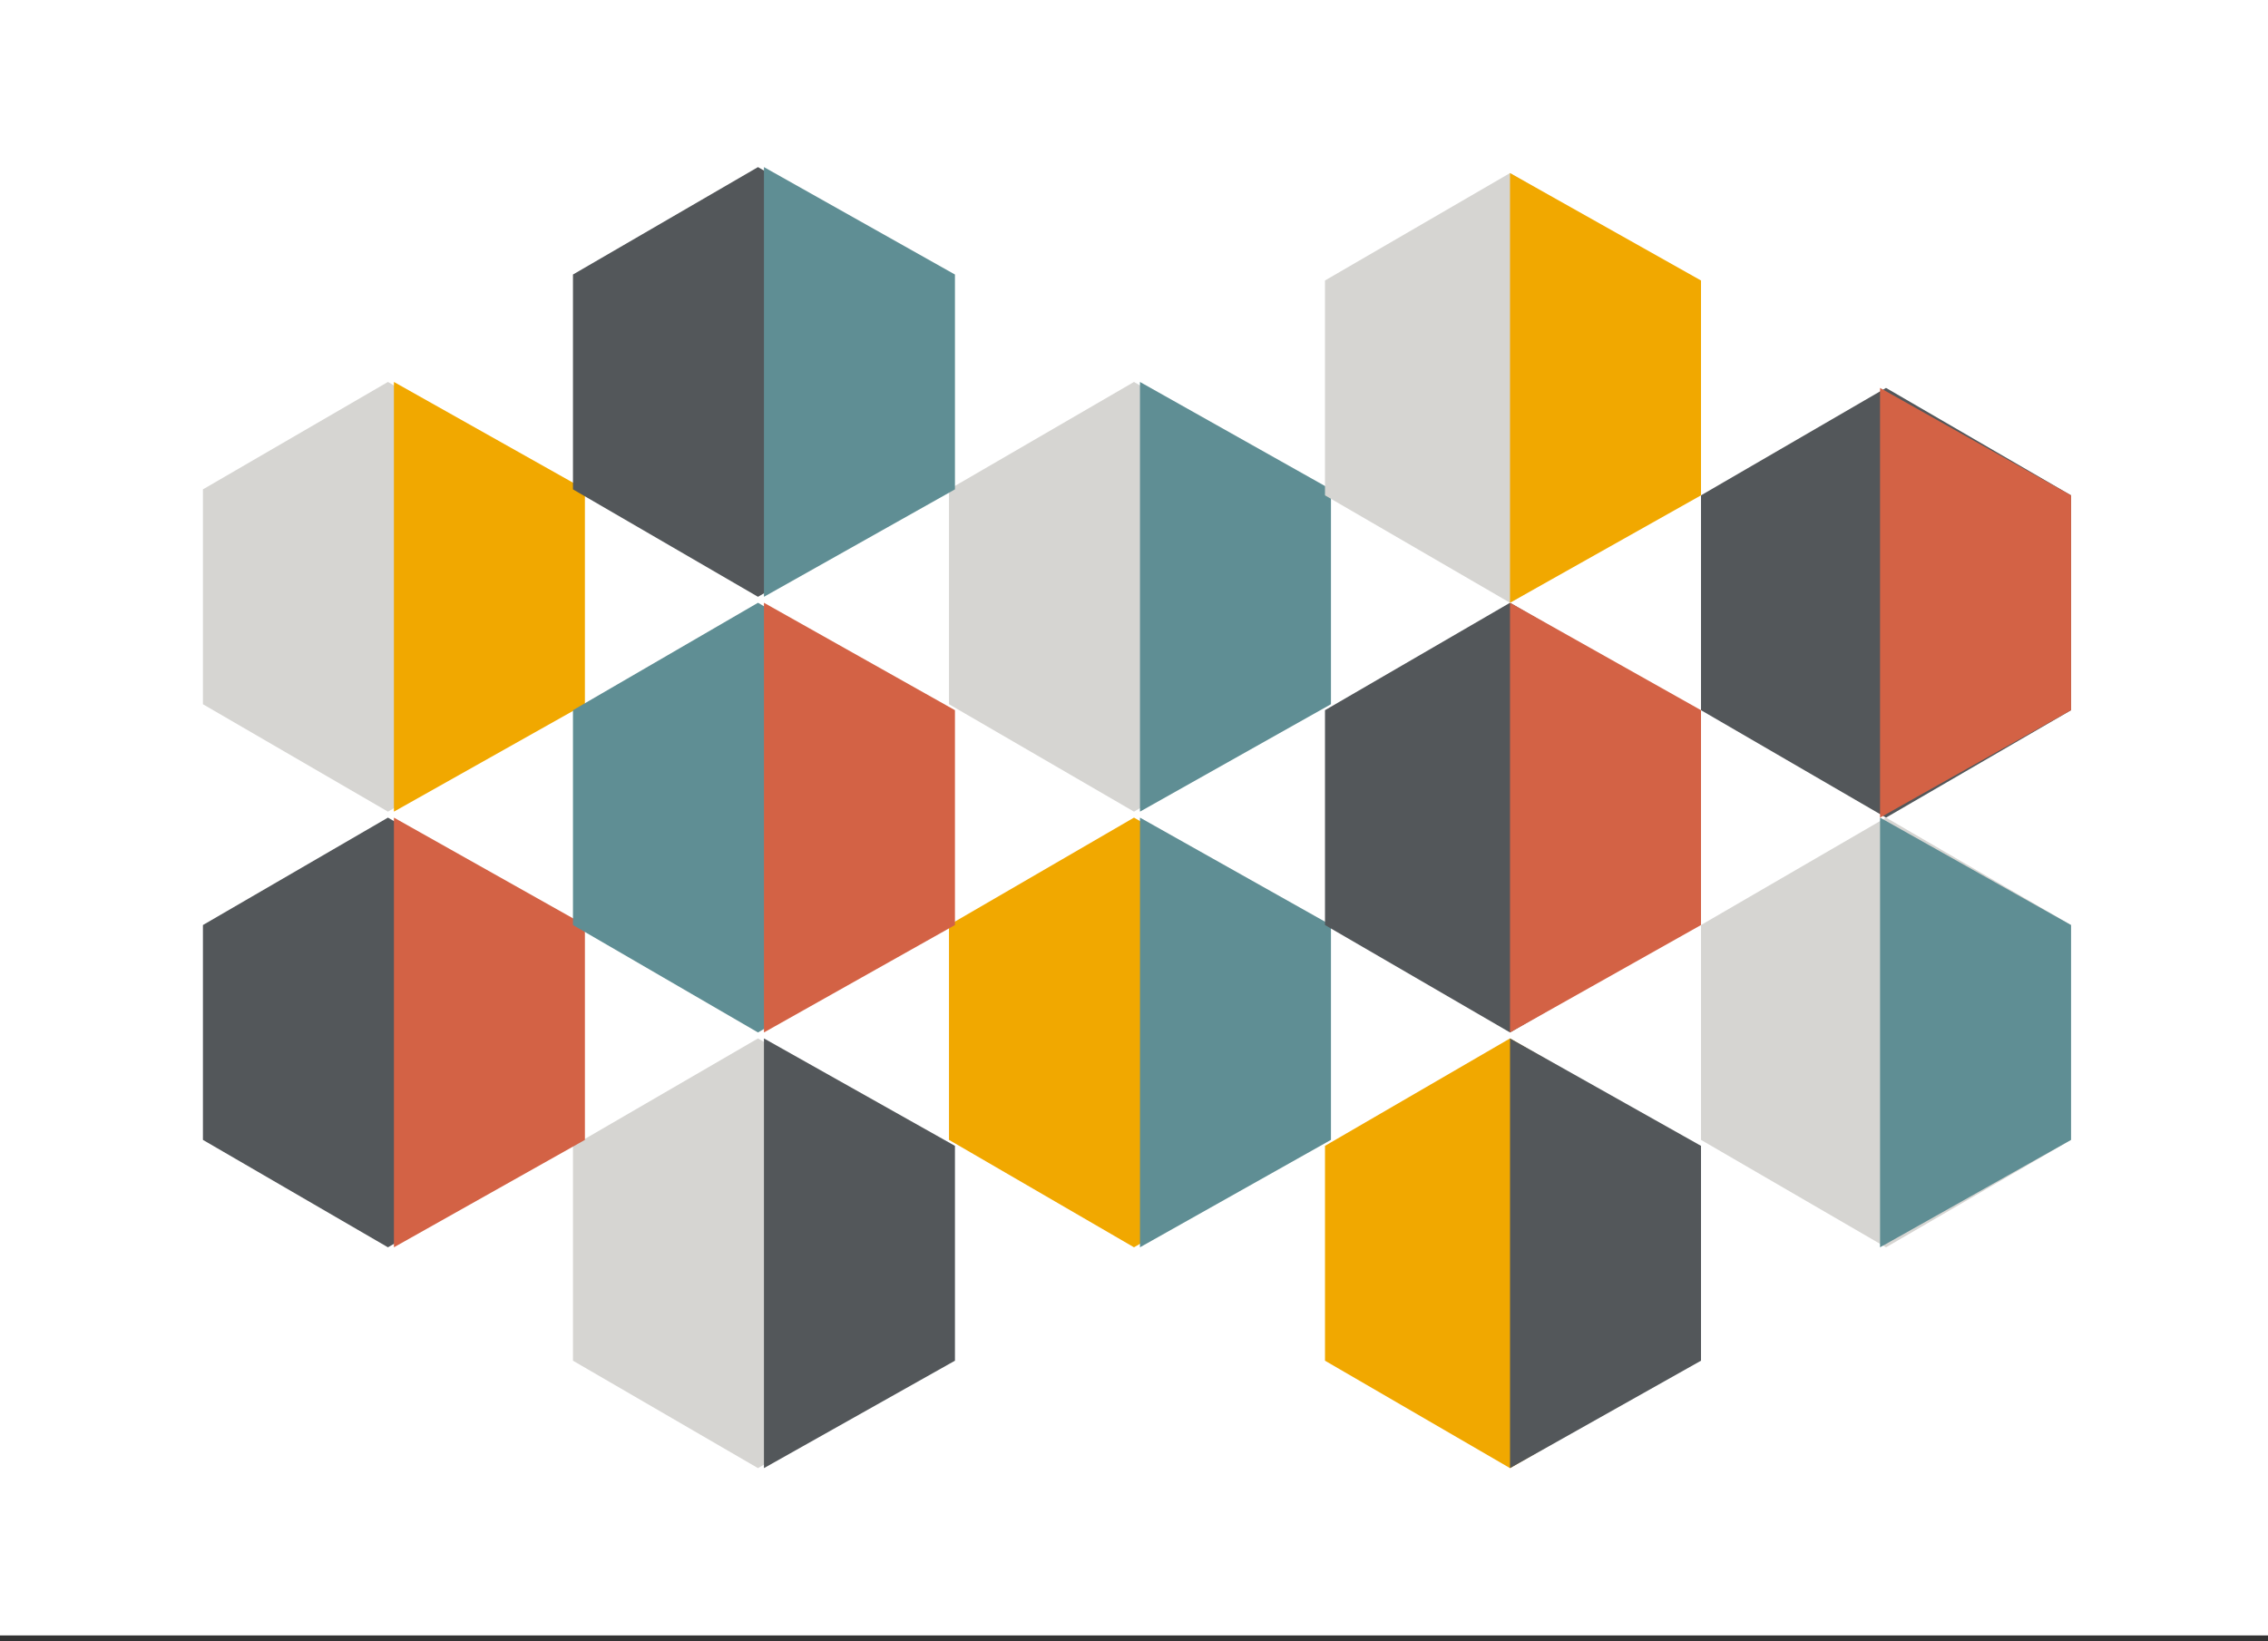
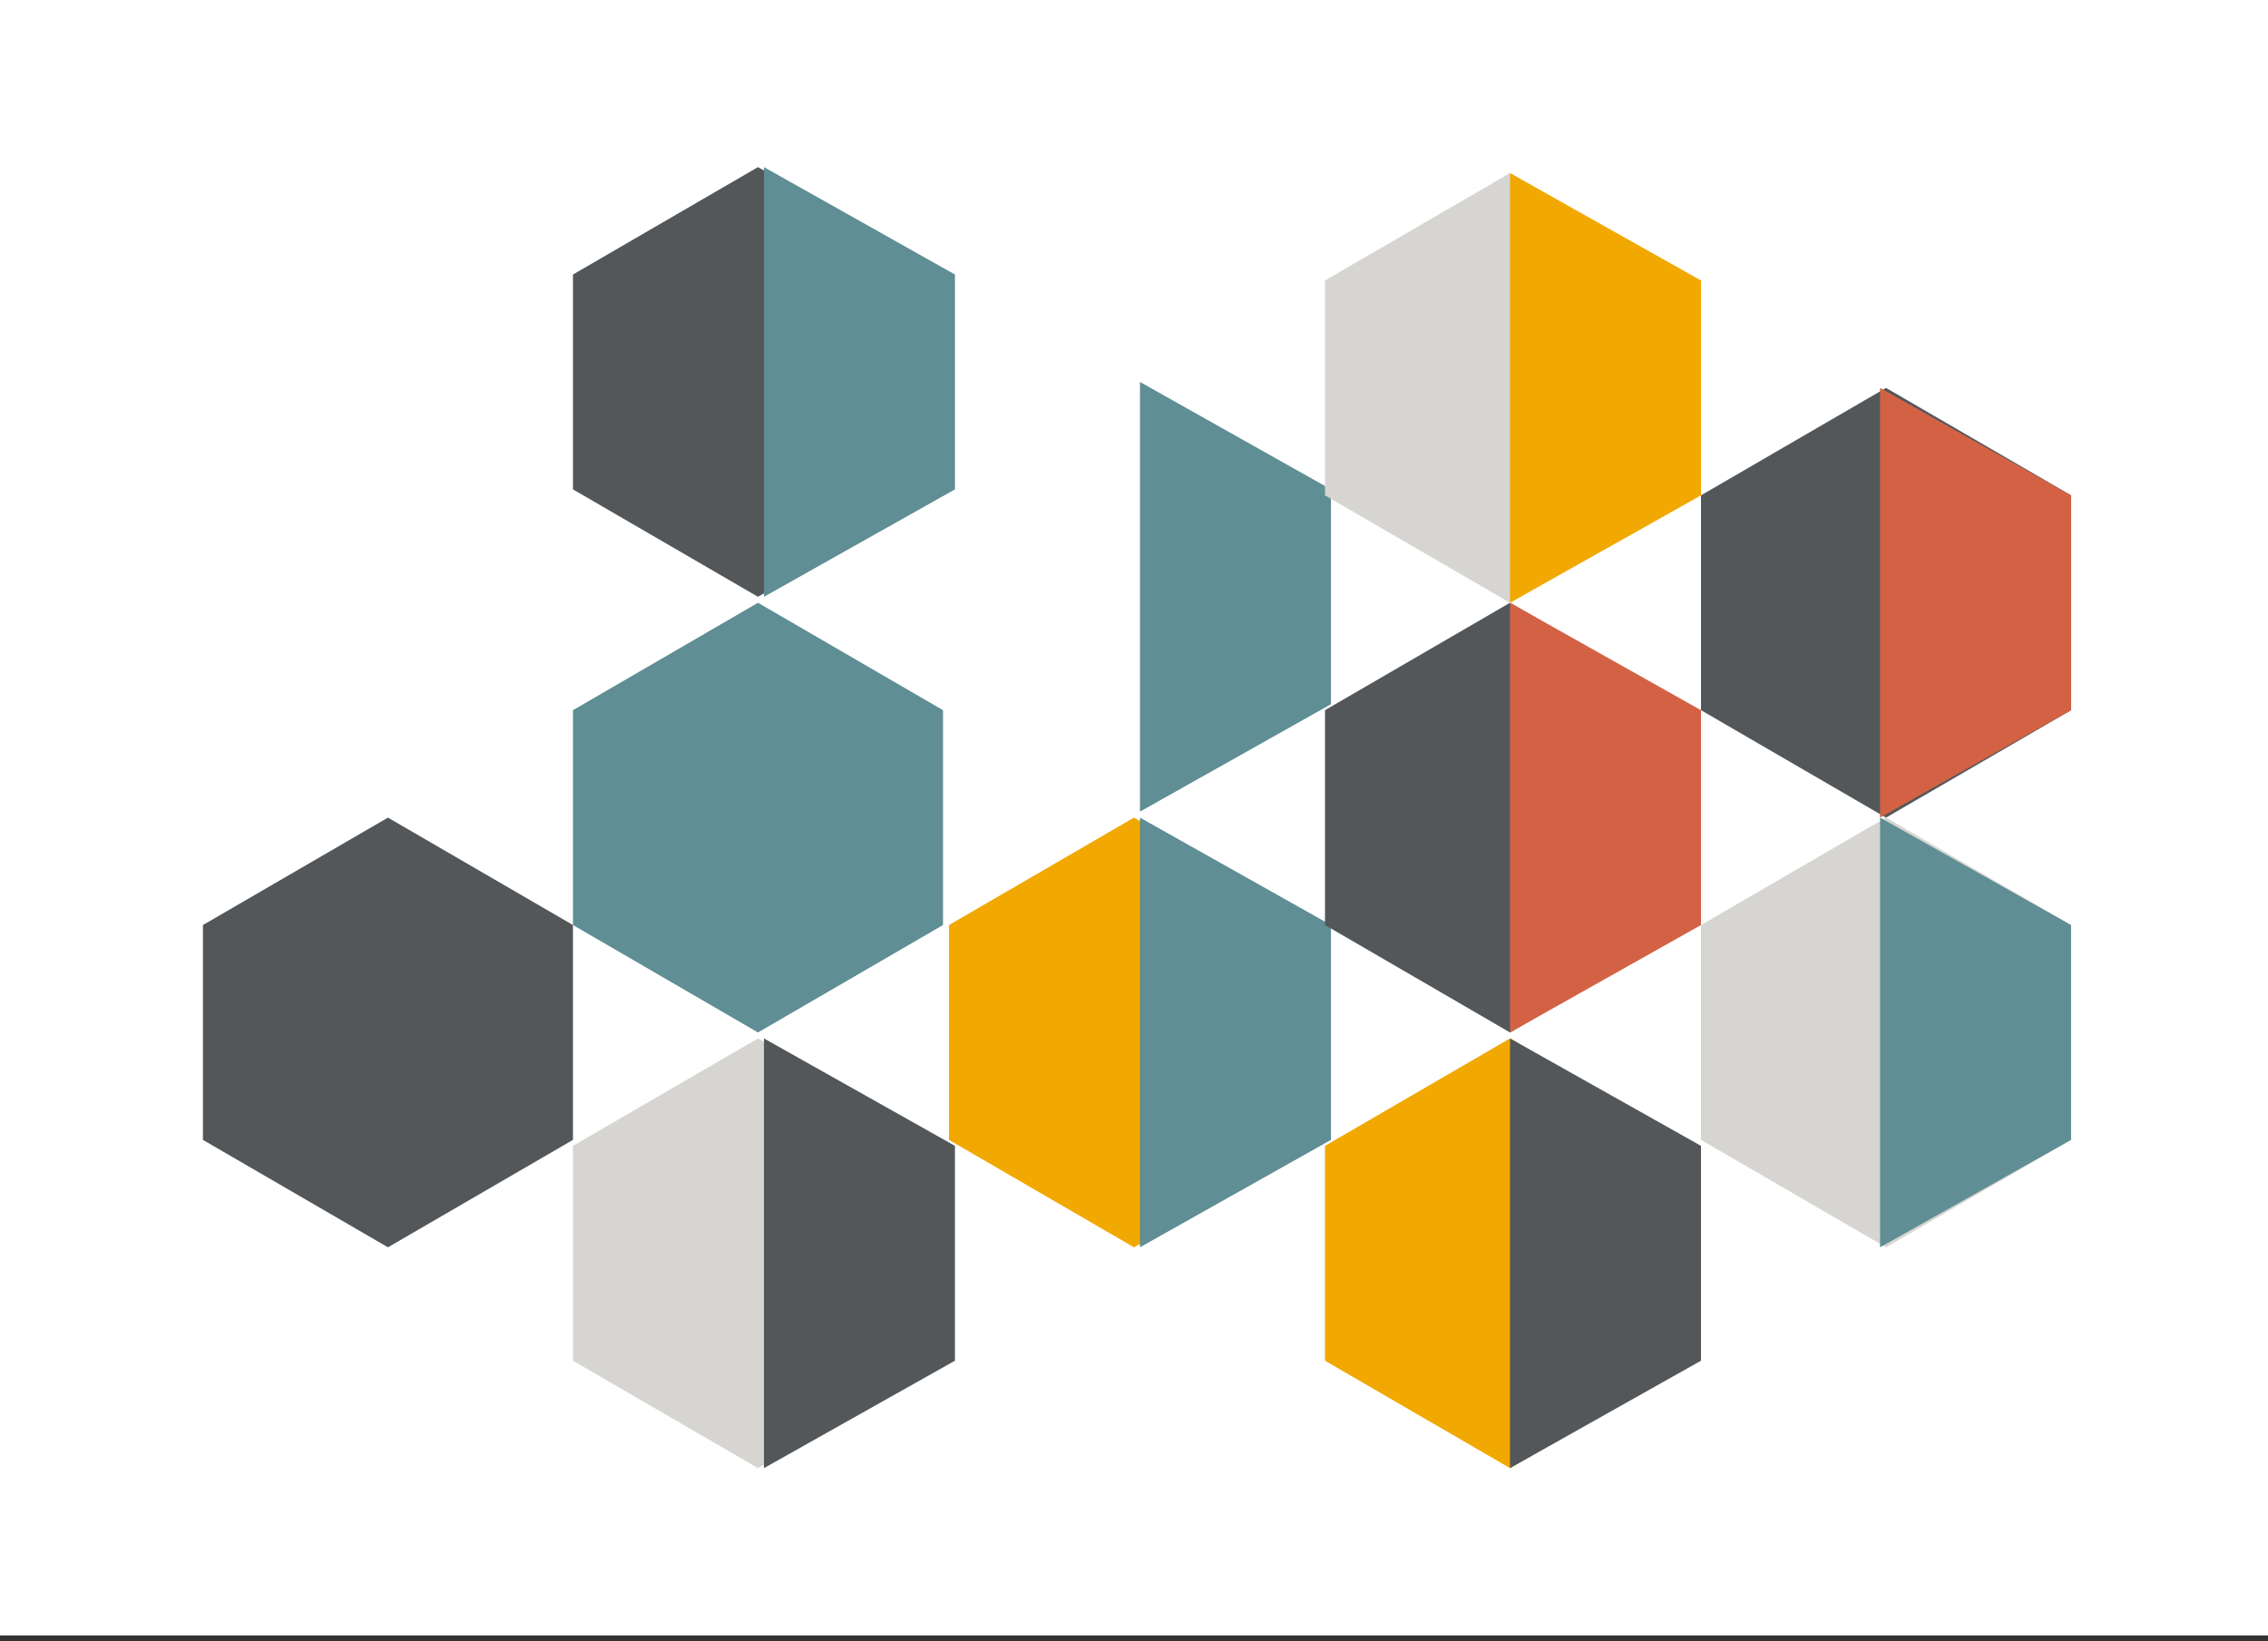
<svg xmlns="http://www.w3.org/2000/svg" width="380" height="275" fill="none">
  <rect width="100%" height="100%" fill="#333333" stroke="none" />
  <path fill-rule="evenodd" clip-rule="evenodd" d="M9 264.984h362V-13H9v277.984Z" fill="#fff" />
  <path fill-rule="evenodd" clip-rule="evenodd" d="M96 192v36l31 18 31-18v-36l-31-18-31 18Z" fill="#D6D5D2" />
  <path fill-rule="evenodd" clip-rule="evenodd" d="m128 246 32-18v-36l-32-18v72Zm-94-91v36l31 18 31-18v-36l-31-18-31 18Z" fill="#53575A" />
-   <path fill-rule="evenodd" clip-rule="evenodd" d="M98 191v-36l-32-18v72l32-18Z" fill="#D36245" />
-   <path fill-rule="evenodd" clip-rule="evenodd" d="M34 82v36l31 18 31-18V82L65 64 34 82Z" fill="#D6D5D2" />
-   <path fill-rule="evenodd" clip-rule="evenodd" d="M98 118V82L66 64v72l32-18Z" fill="#F1A800" />
-   <path fill-rule="evenodd" clip-rule="evenodd" d="M221 118V82l-31-18-31 18v36l31 18 31-18Z" fill="#D6D5D2" />
  <path fill-rule="evenodd" clip-rule="evenodd" d="M223 118V82l-32-18v72l32-18Z" fill="#5F8E94" />
  <path fill-rule="evenodd" clip-rule="evenodd" d="M221 191v-36l-31-18-31 18v36l31 18 31-18Z" fill="#F1A800" />
  <path fill-rule="evenodd" clip-rule="evenodd" d="M223 191v-36l-32-18v72l32-18Z" fill="#5F8E94" />
  <path fill-rule="evenodd" clip-rule="evenodd" d="M285 83v36l31 18 31-18V83l-31-18-31 18Z" fill="#53575A" />
  <path fill-rule="evenodd" clip-rule="evenodd" d="m315 137 32-18V83l-32-18v72Z" fill="#D36245" />
  <path fill-rule="evenodd" clip-rule="evenodd" d="M285 155v36l31 18 31-18v-36l-31-18-31 18Z" fill="#D6D5D2" />
  <path fill-rule="evenodd" clip-rule="evenodd" d="m315 209 32-18v-36l-32-18v72Zm-157-54v-36l-31-18-31 18v36l31 18 31-18Z" fill="#5F8E94" />
-   <path fill-rule="evenodd" clip-rule="evenodd" d="M160 155v-36l-32-18v72l32-18Z" fill="#D36245" />
  <path fill-rule="evenodd" clip-rule="evenodd" d="M127 28 96 46v36l31 18 31-18V46l-31-18Z" fill="#53575A" />
  <path fill-rule="evenodd" clip-rule="evenodd" d="M128 28v72l32-18V46l-32-18Z" fill="#5F8E94" />
  <path fill-rule="evenodd" clip-rule="evenodd" d="M222 192v36l31 18 31-18v-36l-31-18-31 18Z" fill="#F1A800" />
  <path fill-rule="evenodd" clip-rule="evenodd" d="m253 246 32-18v-36l-32-18v72Zm31-91v-36l-31-18-31 18v36l31 18 31-18Z" fill="#53575A" />
  <path fill-rule="evenodd" clip-rule="evenodd" d="M285 155v-36l-32-18v72l32-18Z" fill="#D36245" />
  <path fill-rule="evenodd" clip-rule="evenodd" d="M284 83V47l-31-18-31 18v36l31 18 31-18Z" fill="#D6D5D2" />
  <path fill-rule="evenodd" clip-rule="evenodd" d="M285 83V47l-32-18v72l32-18Z" fill="#F1A800" />
  <path clip-rule="evenodd" d="M9 265.034h362V-12.95H9v277.984Z" stroke="#fff" stroke-width="18" />
</svg>